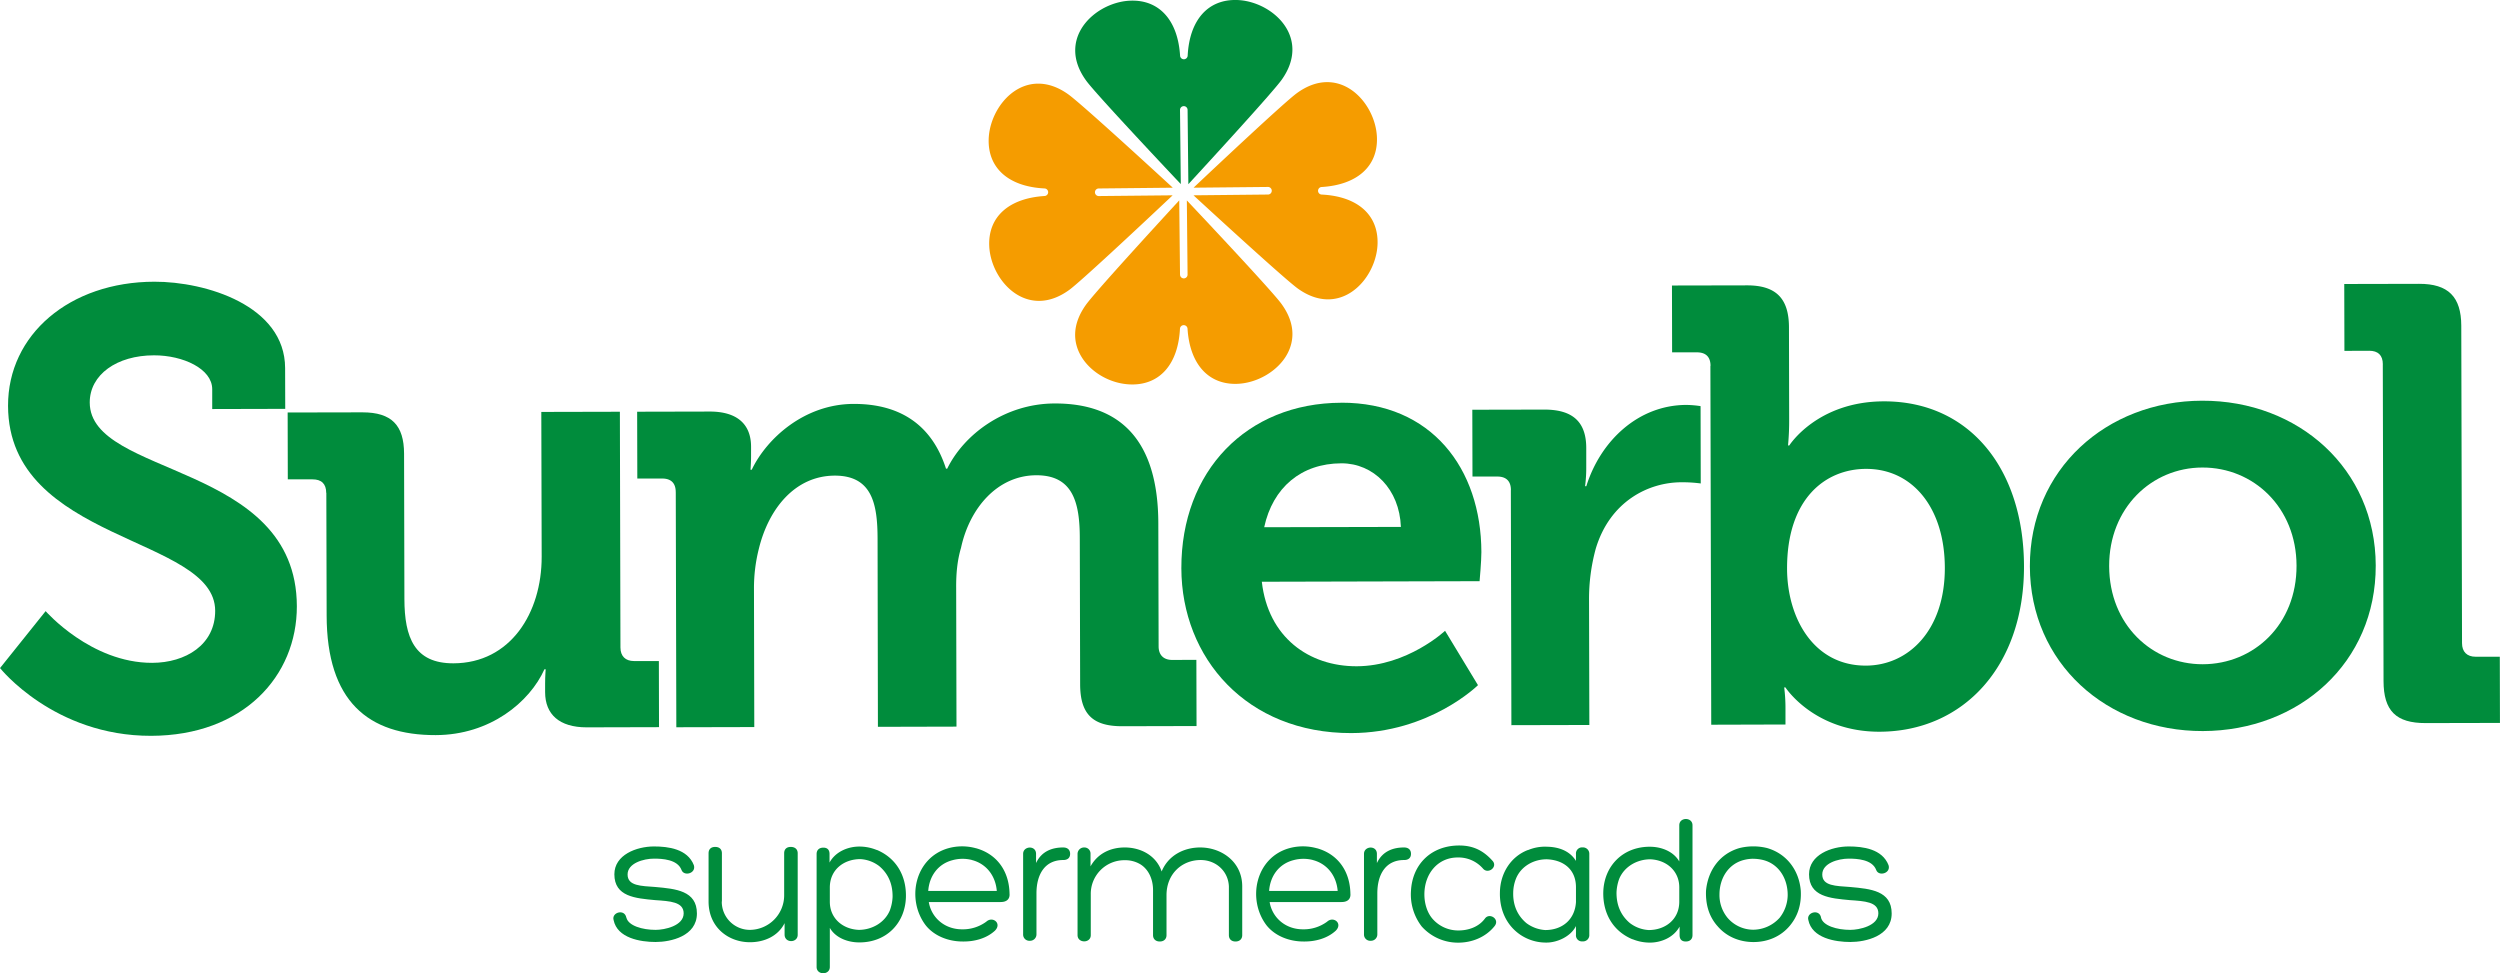
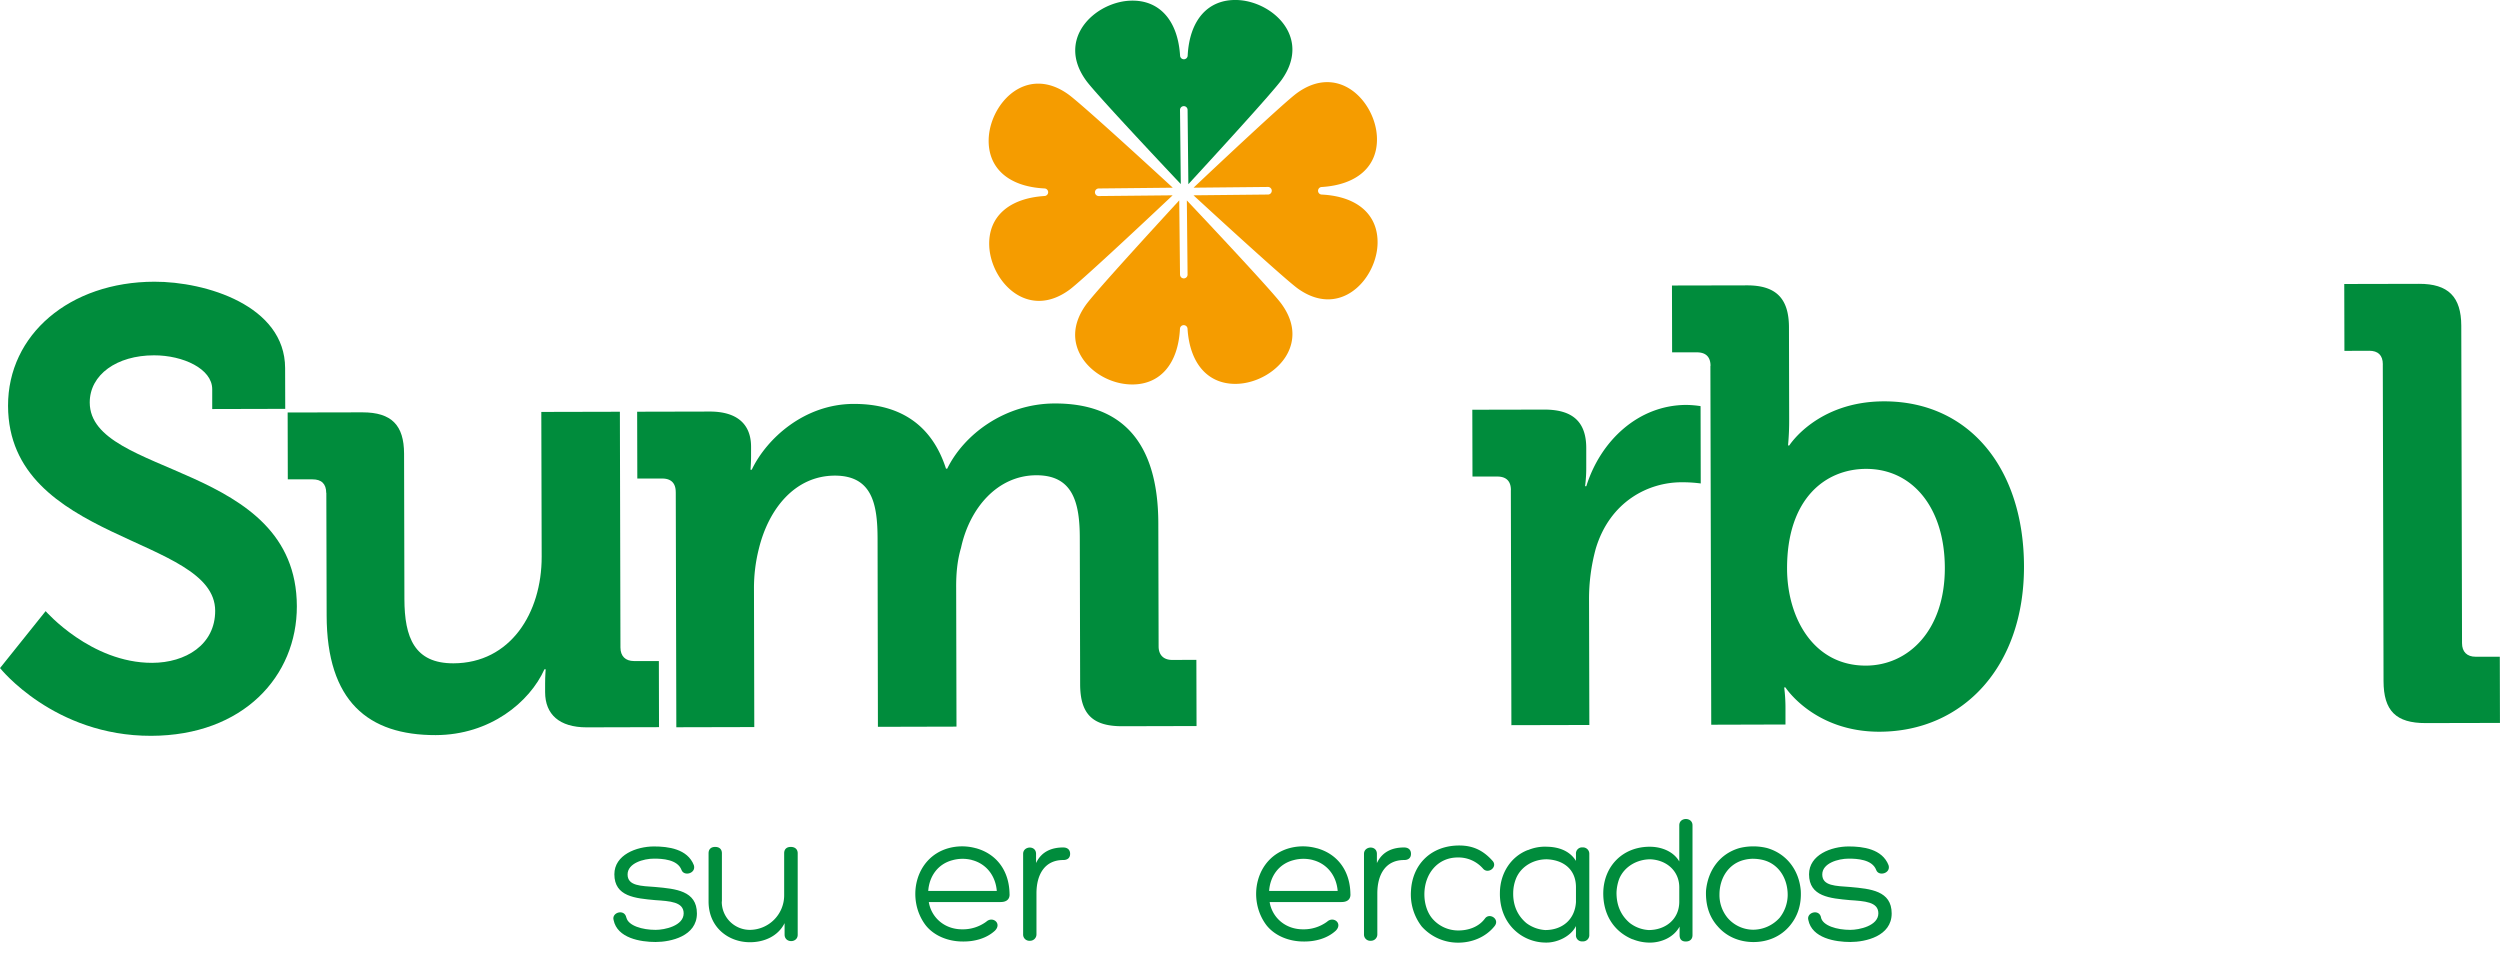
<svg xmlns="http://www.w3.org/2000/svg" viewBox="0 0 1512.69 588.89">
  <defs>
    <style>.cls-1{fill:#f59c00;}.cls-2{fill:#008c3c;}</style>
  </defs>
  <title>logo</title>
  <g id="Layer_2" data-name="Layer 2">
    <g id="Home">
      <path class="cls-1" d="M714,166.18l-.47-44.94c-12.86,14-51.07,55.62-56.48,63.22-9.09,12.75-7,23.2-3.63,29.72,5.61,10.86,18.63,18.45,31.7,18.45,17,0,27.77-12.6,28.85-33.72a2.29,2.29,0,0,1,2.29-2.17h0a2.3,2.3,0,0,1,2.29,2.15c1.31,20.9,12.11,33.38,28.88,33.38,12.92,0,26.29-7.87,31.78-18.69,3.35-6.59,5.38-17.11-3.91-29.82-5.55-7.6-44.44-49-57.17-62.49l.44,44.86a2.28,2.28,0,0,1-2.26,2.32h0a2.28,2.28,0,0,1-2.29-2.27Z" />
      <path class="cls-1" d="M803.53,181.13h0c17.17,0,29.57-17.75,30-33.69.45-17.51-12.16-28.61-33.72-29.71a2.29,2.29,0,0,1,0-4.58c21.42-1.35,33.91-12.53,33.35-29.9-.5-15.87-13-33.55-30.09-33.55-6.13,0-12.32,2.25-18.41,6.7-7.62,5.56-49,44.45-62.47,57.17l44.85-.45a2.3,2.3,0,1,1,.05,4.59l-44.94.47c14.26,13.12,55.59,51,63.22,56.48,6,4.29,12.16,6.47,18.18,6.47Z" />
      <path class="cls-2" d="M782,30h0C782,12.84,764.27.42,748.33,0c-17.5-.44-28.6,12.16-29.7,33.72a2.3,2.3,0,0,1-4.59,0C712.7,12.32,701.52-.16,684.15.4c-15.87.49-33.56,13-33.56,30.09,0,6.13,2.26,12.32,6.7,18.4,5.57,7.62,44.44,49,57.18,62.49L714,66.51a2.29,2.29,0,1,1,4.58,0l.47,44.93c13.13-14.25,51.06-55.59,56.49-63.21C779.86,42.15,782,36,782,30Z" />
      <path class="cls-1" d="M628.65,182.05c6.13,0,12.32-2.25,18.4-6.69,6.62-4.84,40.61-36.54,62.49-57.18l-44.86.45h0a2.3,2.3,0,0,1,0-4.59l44.94-.47c-14.24-13.12-55.58-51-63.21-56.47-6-4.31-12.15-6.49-18.19-6.49-17.16,0-29.57,17.77-30,33.72-.45,17.49,12.16,28.59,33.71,29.69a2.29,2.29,0,0,1,0,4.58C610.47,120,598,131.13,598.55,148.5c.5,15.87,13,33.55,30.1,33.55Z" />
      <path class="cls-2" d="M27.62,369.79S55,401.16,92.09,401.07c20.21-.05,38.15-10.93,38.11-31.52-.12-45.29-125.14-41.27-125.33-124-.11-43.06,37.25-75,88.54-75.09,31.08-.08,79,14.42,79.11,52.23l.07,24.7-44.18.11,0-12c0-12.34-17.65-20.54-35.25-20.5-22.45,0-38.89,11.7-38.86,28.55.11,45.29,125.12,36,125.32,123.24.1,42.3-32.38,78.3-88.16,78.44-58.77.14-91.44-41-91.44-41l27.62-34.48Z" />
      <path class="cls-2" d="M197.39,298.26c0-5.6-3-8.23-8.25-8.21l-15,0-.09-40.46,45.29-.09c17.6,0,25.11,7.81,25.15,25l.2,88c.06,23.21,6.08,38.92,29.67,38.86,34.44-.08,53.45-30.44,53.39-64.5l-.22-87.61,47.54-.11.34,142.64c0,5.23,3,8.22,8.25,8.21l15,0,.09,40-43.79.11c-16.48,0-25.11-7.81-25.13-21.29v-5.24c0-4.48.34-8.61.34-8.61h-.75c-8.92,19.86-32.84,39.76-65.78,39.84-40.81.1-65.95-20.42-66-72.47l-.19-74.11Z" />
      <path class="cls-2" d="M408.87,297.75c0-5.6-3-8.22-8.25-8.2l-15,0-.1-40.43,43.8-.1c16.85-.05,25.11,7.79,25.13,21.27V276c0,4.1-.34,8.23-.34,8.23h.75c8.93-18.74,31.72-39.76,61.66-39.83,28.83-.07,47.58,13.36,55.88,39.18h.74c10.07-20.62,34.73-39.39,65.05-39.45,39.69-.1,62.57,22.3,62.68,72.47l.18,74.49c0,5.24,3,8.22,8.25,8.22l14.6-.05.1,40.05-44.92.11c-18,.05-25.47-7.42-25.51-25.39l-.21-88.34c0-21.72-4.21-38.17-26.29-38.12-23.59.05-40.41,19.93-45.58,43.92-2.22,7.48-3,15.35-2.93,24.33l.19,83.84-47.54.12L531,325.93c-.05-20.59-3.08-38.17-25.91-38.14-24,.08-40,19.95-45.94,44.3a97,97,0,0,0-2.94,24l.19,83.84-47.17.11-.34-142.25Z" />
-       <path class="cls-2" d="M847.64,318.82c-.81-22.83-16.56-38.52-36-38.48-24.34.06-41.53,14.7-46.71,38.67l82.73-.19Zm-36.11-75.16c54.66-.13,84.69,39.86,84.82,90.4,0,5.61-1.09,17.6-1.09,17.6L763.5,352c3.81,33.66,28.56,51.21,57.39,51.14,30.7-.09,53.48-21.46,53.48-21.46l19.92,32.89s-29.13,28.89-76.67,29c-63.28.15-102.68-45.42-102.81-99.7-.15-58.77,39.45-100,96.72-100.18Z" />
      <path class="cls-2" d="M914.22,296.58c0-5.62-3-8.24-8.26-8.23l-15,0-.1-40.43,43.43-.09c16.84-.05,25.46,7,25.51,23.14v11.23a85.79,85.79,0,0,1-.71,12h.75c8.54-27.35,31.33-49.11,60.52-49.19a61,61,0,0,1,8.62.73l.1,46.79a83.47,83.47,0,0,0-11.6-.72c-20.21,0-43.39,11.71-51.93,40.19a115.25,115.25,0,0,0-4.06,31.06l.19,75.61-47.17.11-.33-142.23Z" />
      <path class="cls-2" d="M1129,402.75c25.83-.06,47.87-21.45,47.77-59.24-.09-36.32-19.6-59.87-47.69-59.8-24.7.07-47.87,18.09-47.77,60.39.07,29.57,15.87,58.73,47.69,58.65Zm-94-181.34c0-5.61-3-8.22-8.25-8.21l-15,0-.09-40.44,45.28-.09c17.6-.05,25.48,7.8,25.52,25.39l.12,55.4a159.1,159.1,0,0,1-.69,16.1h.75s16.77-26.62,57.2-26.71c51.67-.14,84.7,40.6,84.83,99.76.15,60.62-36.82,100-87.36,100.14-39.68.1-57-26.83-57-26.83h-.74a100.43,100.43,0,0,1,.78,12.74l0,9.72-44.92.13-.51-217.14Z" />
-       <path class="cls-2" d="M1332.81,401.92c31.06-.07,56.85-24.1,56.77-59.64-.09-35.2-26-59.48-57-59.39-30.7.06-56.46,24.45-56.38,59.65.08,35.56,26,59.44,56.66,59.38Zm-.38-159.46c58.4-.15,104.93,41.29,105.07,99.7.14,58.76-46.19,100-104.59,100.19-58,.14-104.55-41-104.68-99.7-.14-58.4,46.19-100.07,104.2-100.19Z" />
      <path class="cls-2" d="M1441.8,220.46c0-5.61-3-8.23-8.25-8.22l-15,.06-.1-40.46,45.29-.1c17.59-.05,25.49,7.81,25.52,25.41l.45,192c0,5.25,3,8.24,8.26,8.22l14.6,0,.09,40.05-44.92.1c-18,.05-25.48-7.44-25.52-25.4l-.45-191.66Z" />
      <path class="cls-2" d="M379,555.15c1.1,5,9.68,7.49,17.72,7.49,5.39,0,16.95-2.42,16.95-10,0-7-8.37-7.38-17.28-8-11.89-1.1-24.65-2.09-24.65-15.63,0-11.77,13.42-16.84,24-16.84,8.47,0,20.25,1.43,24.1,11.34,1.54,4.95-6,7-7.48,2.86-2.42-6.38-11.67-6.83-16.62-6.83-6.38,0-16,2.76-16,9.58,0,7,8.14,6.93,16.95,7.59,12.1,1.11,25,2.21,25,16s-15.85,17.27-25,17.27-23.22-2.31-25.42-13.31c-1.33-4.63,6.71-6.94,7.7-1.44Z" />
      <path class="cls-2" d="M436.73,545.47a17,17,0,0,0,17.06,17.17,20.9,20.9,0,0,0,20.69-20.8V516.3c0-2.42,1.43-3.85,4-3.85s4.19,1.43,4.19,3.85v49.31c0,5.07-7.93,5.18-7.93-.11v-6.93c-4,8-12.43,11.55-21,11.55-12.77,0-25-8.8-25-24.65V516.3c0-2.42,1.43-3.85,4-3.85s4.07,1.43,4.07,3.85v29.17Z" />
-       <path class="cls-2" d="M502.11,537v8.69c0,9.69,7.48,16.51,17.5,16.95,7.81,0,15.63-4.18,18.82-11.78a26.75,26.75,0,0,0,1.65-8.14c.11-7.15-2.2-13.76-8.15-18.71a20.65,20.65,0,0,0-11.33-4.18c-10,0-18.49,6.38-18.49,17.17Zm17.83,33.23c-7.37,0-14.53-3-17.83-8.8v23.66c0,5.07-8,5.07-8,0V516.74c0-2.41,1.54-3.85,4.08-3.85s3.74,1.44,3.74,3.85v5.18c3.74-6.83,11.44-9.69,18.05-9.69a27.61,27.61,0,0,1,10.56,2.1l-.11-.12c12,5,18.05,15.85,17.72,28.62-.44,15.63-11.66,27.4-28.17,27.4Z" />
      <path class="cls-2" d="M561.65,539.09h41.49c-.77-9.36-6.49-16.51-15.08-18.71h.11a22.91,22.91,0,0,0-11.88.11c-8.81,2.31-14,9.68-14.64,18.6Zm28.84-25.87c12.43,3.42,20.14,13.54,20.36,27.63v-.11c.22,2.42-.88,5.06-5.4,5.06H562c1.43,9,9.14,16.51,20.14,16.51a23.88,23.88,0,0,0,14.64-4.62c3.85-3.53,9.58,1,5.28,5.39-5.06,4.73-12.43,6.72-19.59,6.6-8.58,0-17.17-3.3-22.34-9.79-11.89-15.63-6.71-40.95,13.76-46.67a31.15,31.15,0,0,1,16.51,0Z" />
      <path class="cls-2" d="M626.92,522.14c3.52-7.38,10.12-9.36,16.4-9.36,2.52,0,4.18,1.32,4.18,3.86s-1.66,3.74-4.18,3.74c-11.34,0-16.18,9-16.18,20.14v24.87a3.86,3.86,0,0,1-4,3.85,3.76,3.76,0,0,1-4.07-3.85V516.64c0-4.85,7.82-5.29,7.82,0v5.5Z" />
-       <path class="cls-2" d="M743.58,536.66c-.22-9.46-7.81-16.28-17.06-16.28-11.56,0-20.69,8.58-20.69,21.24v24.21c0,2.42-1.65,3.85-4.07,3.85s-4.08-1.43-4.08-3.85V538.54c0-6.28-2.53-12.33-7.59-15.52a17.69,17.69,0,0,0-9.46-2.53A20.34,20.34,0,0,0,660,541.07v24.76c0,5.06-8,5-8,0V516.64a3.92,3.92,0,0,1,4-3.86,3.7,3.7,0,0,1,3.85,3.86v7.59c4.41-7.93,12.22-11.45,20.7-11.45,9.57,0,19,4.74,22.34,14.53,4-9.79,13.53-14.53,23.33-14.53,12.66,0,25.42,8.48,25.42,23.56v29.49c0,2.42-1.65,3.85-4.07,3.85s-4-1.43-4-3.85V536.66Z" />
      <path class="cls-2" d="M767.91,539.09H809.4c-.77-9.36-6.5-16.51-15.08-18.71h.11a23,23,0,0,0-11.89.11c-8.8,2.31-14,9.68-14.63,18.6Zm28.83-25.87c12.44,3.42,20.14,13.54,20.36,27.63v-.11c.22,2.42-.88,5.06-5.39,5.06H768.23c1.44,9,9.14,16.51,20.15,16.51A23.85,23.85,0,0,0,803,557.69c3.85-3.53,9.58,1,5.29,5.39-5.06,4.73-12.44,6.72-19.59,6.6-8.59,0-17.17-3.3-22.35-9.79-11.88-15.63-6.71-40.95,13.76-46.67a31.15,31.15,0,0,1,16.51,0Z" />
      <path class="cls-2" d="M833.17,522.14c3.52-7.38,10.13-9.36,16.4-9.36,2.53,0,4.18,1.32,4.18,3.86s-1.65,3.74-4.18,3.74c-11.34,0-16.18,9-16.18,20.14v24.87a3.85,3.85,0,0,1-4,3.85,3.76,3.76,0,0,1-4.07-3.85V516.64c0-4.85,7.81-5.29,7.81,0v5.5Z" />
      <path class="cls-2" d="M882,518.84c-12,0-20.14,9.79-20.14,22.34,0,5,1.43,10.56,4.73,14.53A20.55,20.55,0,0,0,882.48,563c5.83,0,12.21-2,16.06-7.26,2.76-3.75,9.36.55,5.62,4.84-5.39,6.6-13.65,9.8-21.79,9.8a29.41,29.41,0,0,1-22.13-9.8A31.7,31.7,0,0,1,853.75,539c.88-16.29,12.44-27.41,29.17-27.41,7.92,0,14.31,2.64,20.25,9.36,3.19,3.63-2.75,8.25-5.84,4.62A19.64,19.64,0,0,0,882,518.84Z" />
      <path class="cls-2" d="M953.58,545.58v-8.69c0-10.9-7.6-16.51-17.5-16.95-7.82-.11-15.74,4.07-18.82,11.77a23.88,23.88,0,0,0-1.65,8.15c-.22,7.15,2.09,13.75,8,18.71A21.3,21.3,0,0,0,935,562.75c10.12,0,18-6.16,18.6-17.17Zm-29.17-31.15a26.4,26.4,0,0,1,11.78-2.09c6.27.11,13.42,2.09,17.39,8.59v-4.19a3.7,3.7,0,0,1,4-4,3.84,3.84,0,0,1,4.07,4v48.87a3.78,3.78,0,0,1-4.07,4,3.64,3.64,0,0,1-4-4v-5.28c-3.19,6.38-11.34,10-17.83,10a27.83,27.83,0,0,1-15.85-4.74c-8.37-5.72-12.66-15.08-12.33-25.86.22-11.12,6.38-21.36,16.95-25.42l-.11.1Z" />
      <path class="cls-2" d="M1016.09,545.58v-8.69c0-9.69-7.48-16.51-17.5-16.95-7.81,0-15.63,4.18-18.82,11.77a26.81,26.81,0,0,0-1.65,8.15c-.11,7.15,2.2,13.75,8.14,18.71a20.71,20.71,0,0,0,11.34,4.18c10,0,18.49-6.38,18.49-17.17Zm-17.83-33.24c7.37,0,14.53,3.08,17.83,8.92v-21.9c0-5.07,8-5.07,8,0v66.47c0,2.42-1.54,3.85-4.07,3.85s-3.74-1.43-3.74-3.85v-5.17c-3.74,6.82-11.45,9.69-18,9.69a27.8,27.8,0,0,1-10.56-2.1l.1.11c-12-5-18-15.85-17.71-28.61.44-15.63,11.66-27.41,28.17-27.41Z" />
      <path class="cls-2" d="M1060.88,519.61a23.38,23.38,0,0,0-5.83.77c-9.24,2.42-14.64,11-14.64,20.91a21.65,21.65,0,0,0,4.84,14,20.55,20.55,0,0,0,15.74,7.26,21.7,21.7,0,0,0,15.85-7.26,22.57,22.57,0,0,0,4.85-13.76c0-10-5.4-18.71-14.75-21.13a26,26,0,0,0-6.06-.77Zm-21.9,40.5c-5-5.84-7-12.88-6.71-21.13,1.1-12.22,8.25-22.45,20.36-25.87a34.91,34.91,0,0,1,16.51,0c12,3.42,19.48,13.54,20.47,25.87q.66,12.38-6.61,21.13c-5.39,6.49-13.31,9.9-22,9.9s-16.62-3.41-22-9.9Z" />
      <path class="cls-2" d="M1101.83,555.15c1.1,5,9.68,7.49,17.72,7.49,5.39,0,17-2.42,17-10,0-7-8.37-7.38-17.29-8-11.88-1.1-24.65-2.09-24.65-15.63,0-11.77,13.43-16.84,24-16.84,8.48,0,20.26,1.43,24.11,11.34,1.54,4.95-6.06,7-7.49,2.86-2.42-6.38-11.66-6.83-16.62-6.83-6.38,0-16,2.76-16,9.58,0,7,8.14,6.93,17,7.59,12.1,1.11,25,2.21,25,16s-15.85,17.27-25,17.27-23.23-2.31-25.43-13.31c-1.32-4.63,6.72-6.94,7.71-1.44Z" />
    </g>
  </g>
</svg>